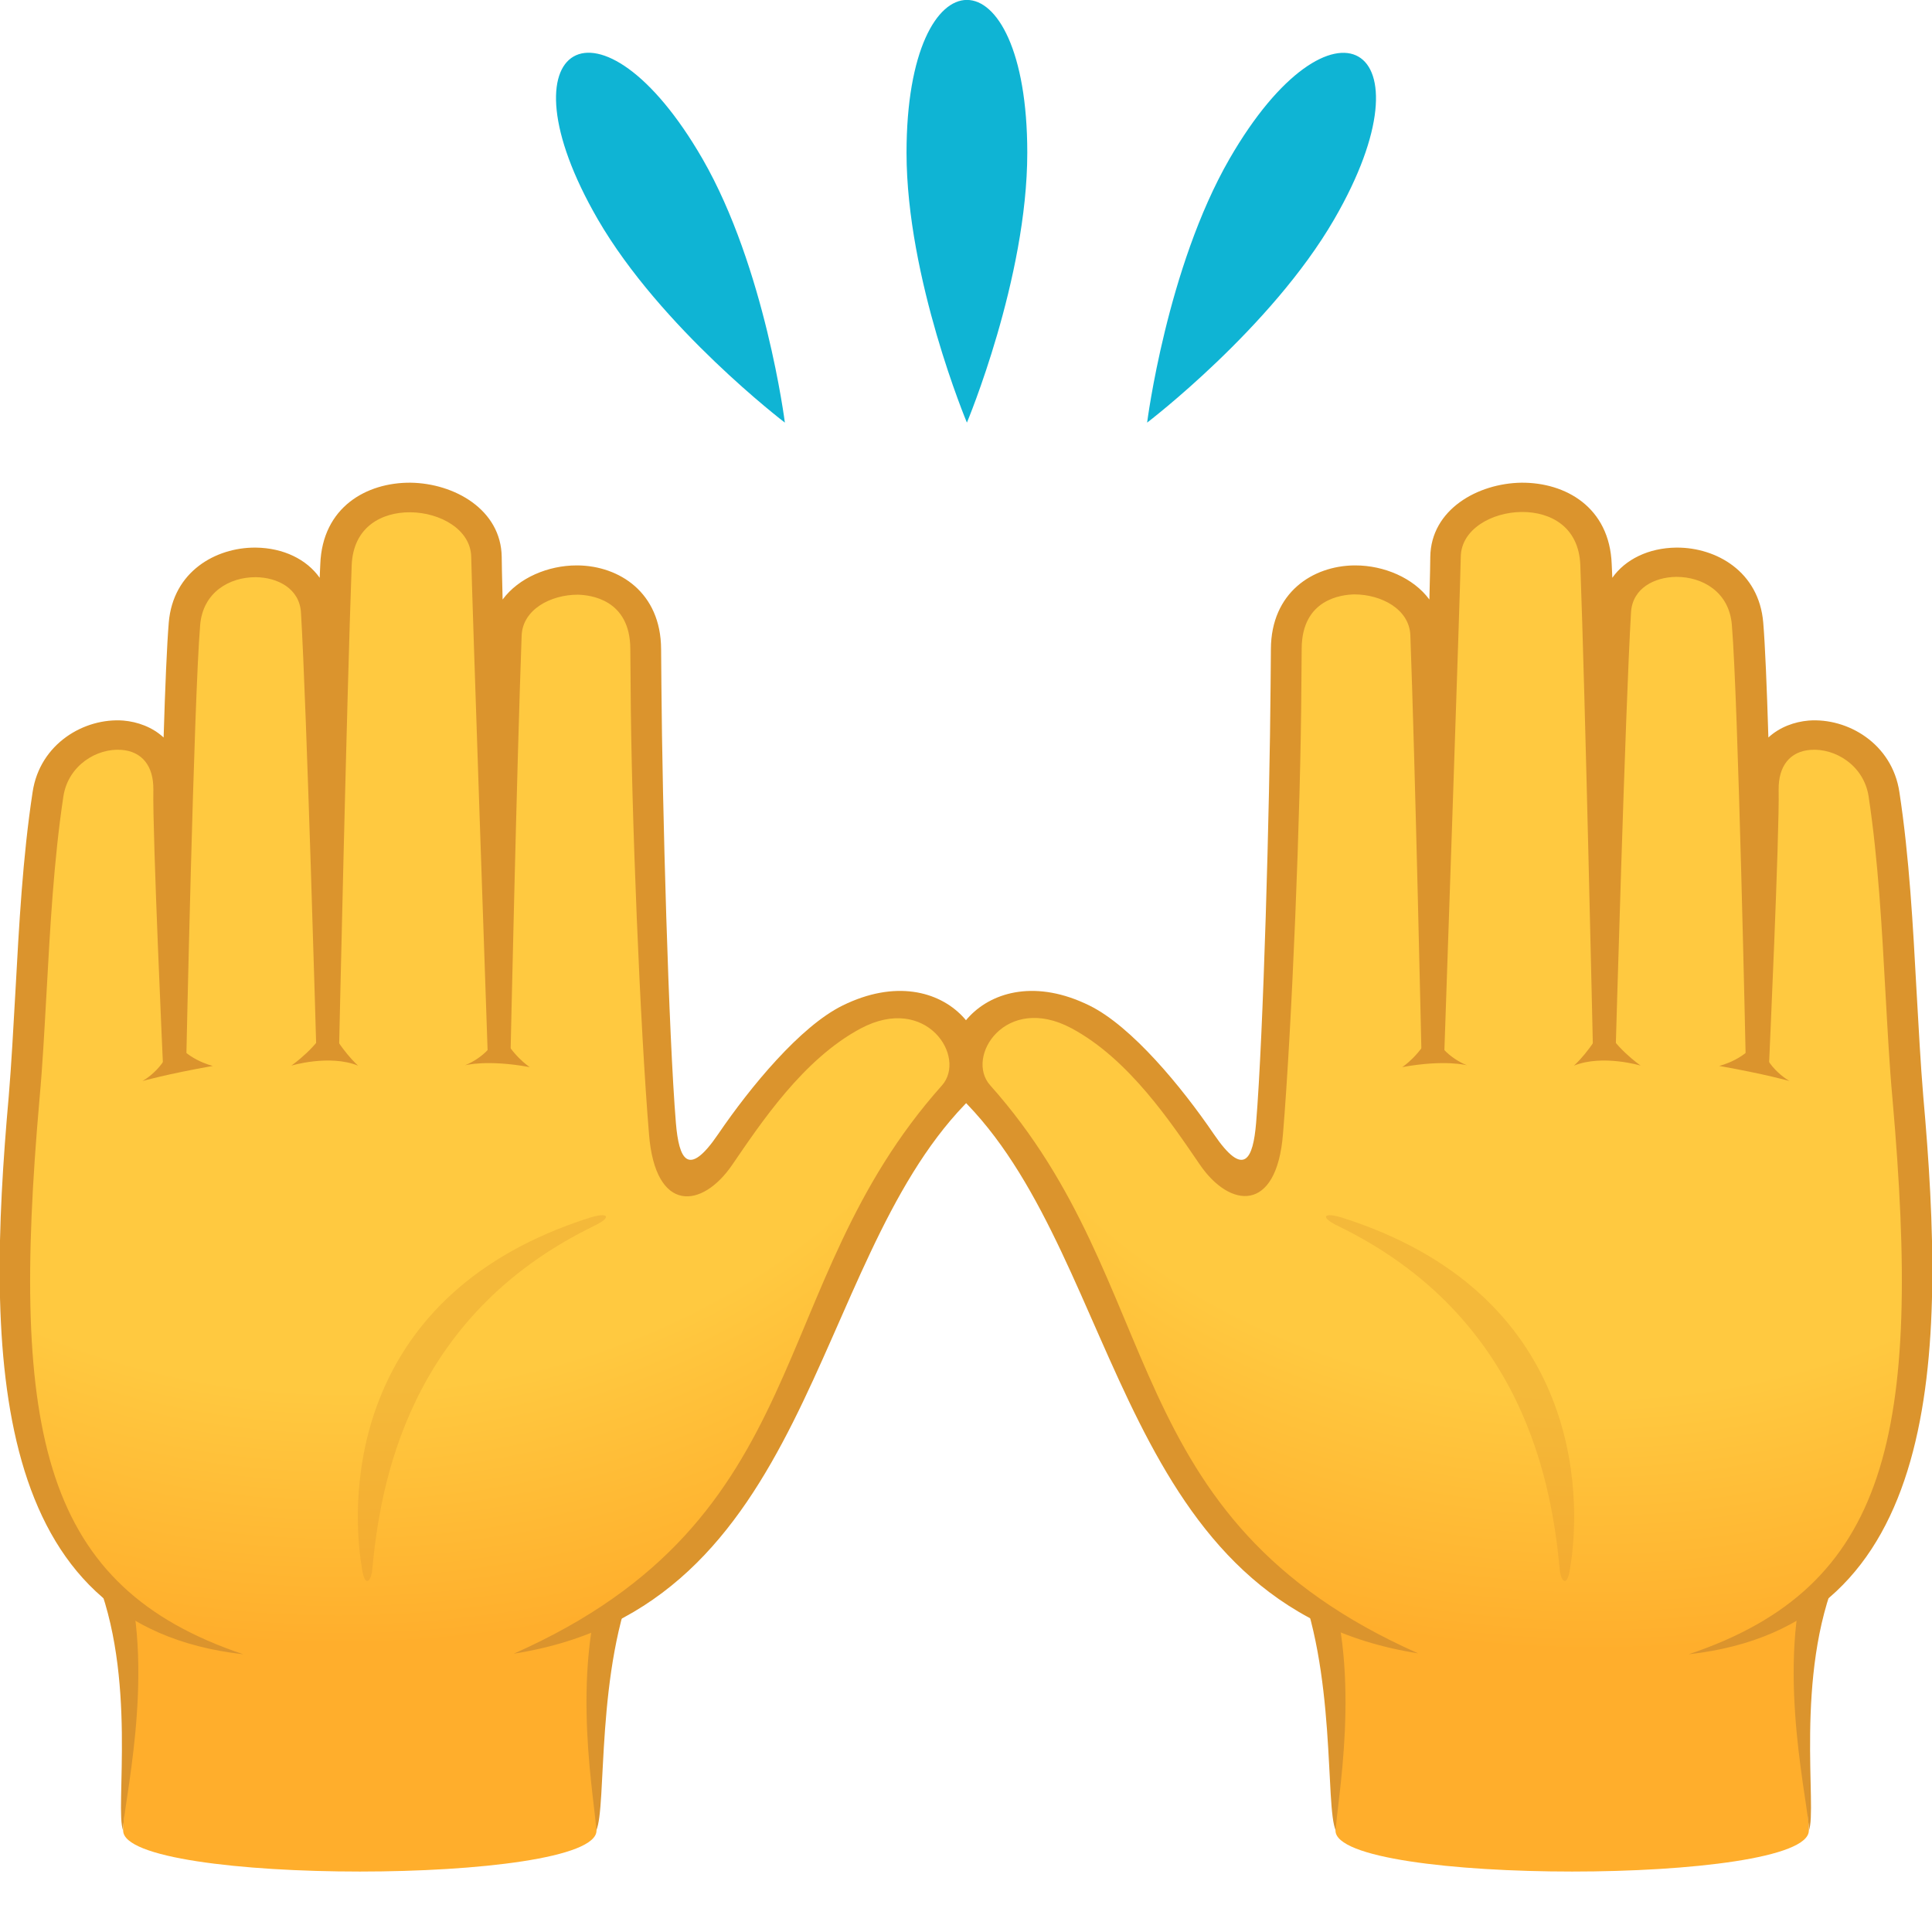
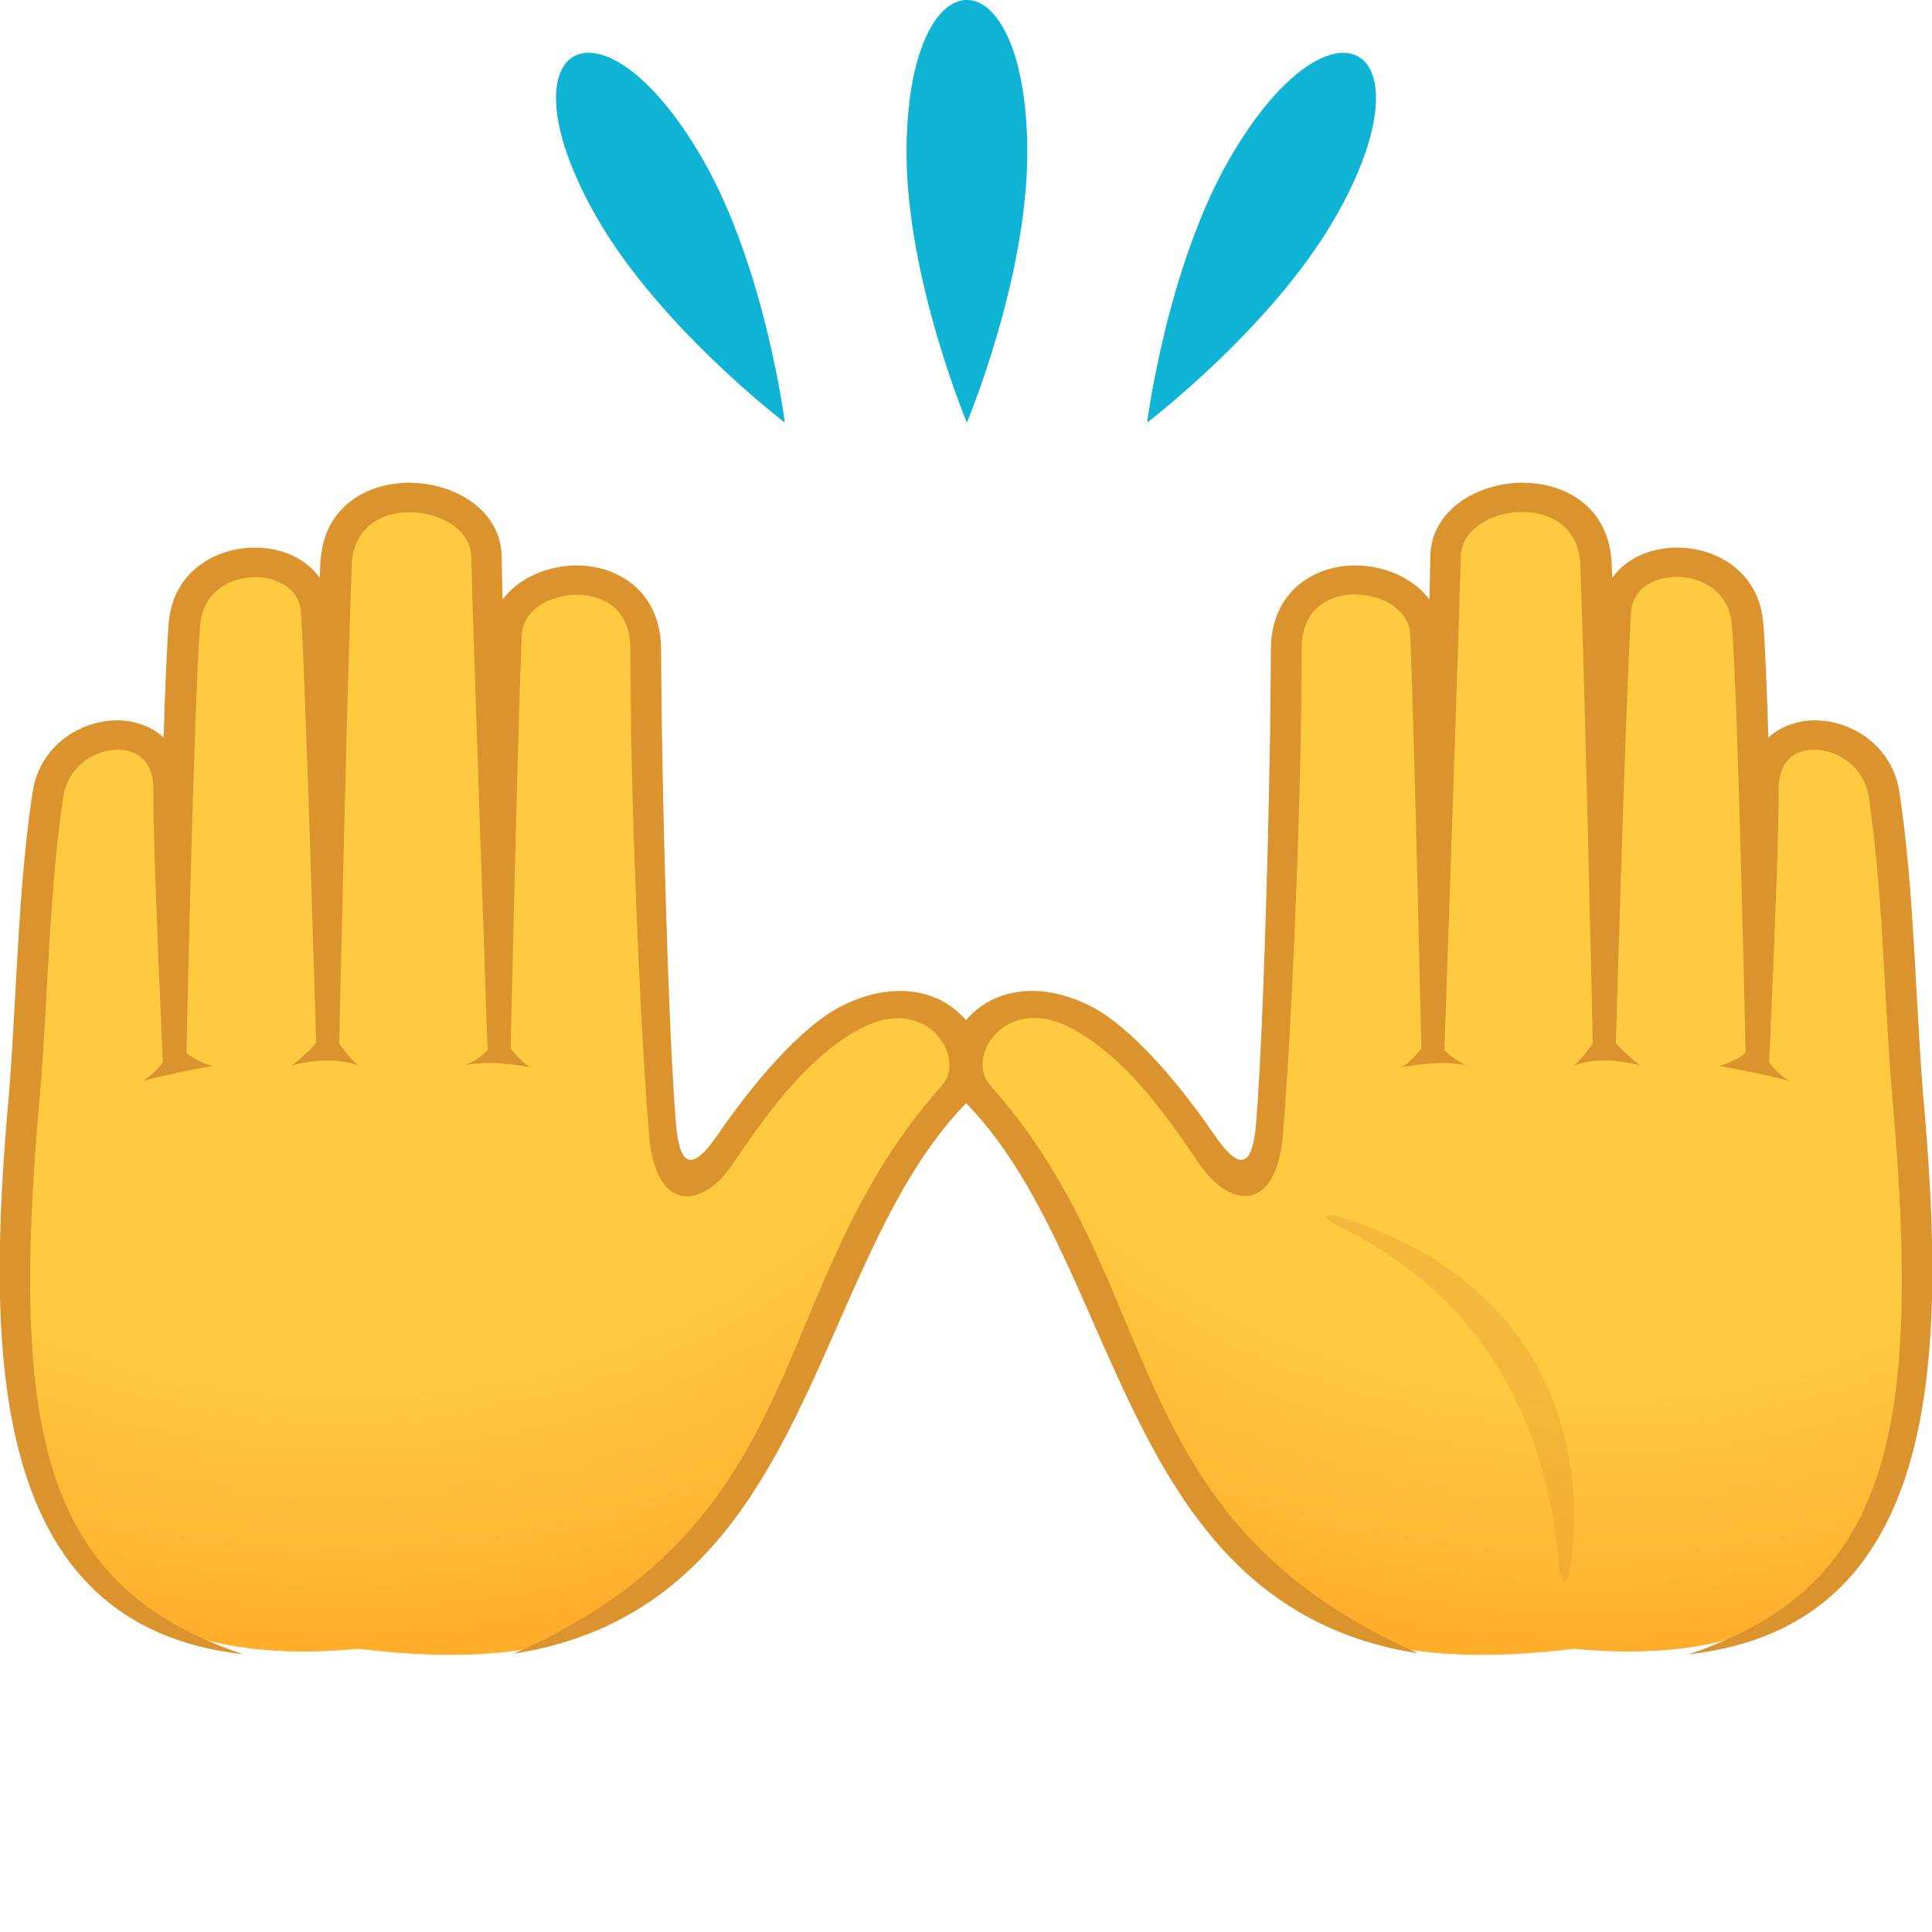
<svg xmlns="http://www.w3.org/2000/svg" viewBox="0 0 64 64">
-   <path d="M3.68 52.13c1.14 1.15.4 7.83.4 8.51 0 1.81 15.68 1.81 15.68 0 0-.62-.47-7.57.88-8.51H3.68z" fill="#ffae2c" />
-   <path d="M20.06 52.13c-1.21 3.36-.31 7.75-.31 8.51.36-.77-.03-5.33 1.35-8.51h-1.04zm-15.88 0H3.13c1.44 3.39.66 7.82.95 8.51-.04-.69 1.08-5.11.1-8.51z" fill="#db942d" />
  <radialGradient id="a" cx="231.983" cy="-608.663" r="27.307" gradientTransform="matrix(-.006 .997 -1.186 .007 -708.892 -199.732)" gradientUnits="userSpaceOnUse">
    <stop offset=".689" stop-color="#ffc940" />
    <stop offset=".969" stop-color="#ffb12e" />
    <stop offset="1" stop-color="#ffae2c" />
  </radialGradient>
  <path d="M26.98 34.6c-3.98 3.54-4.61 7.9-5.22 1.22-.32-3.45-.32-8.18-.36-14.31-.02-3.2-4.54-2.73-4.63-.45-.16 4.36-.25 13.83-.25 13.83s-.38-15.54-.39-16.43c-.03-2.41-4.86-2.94-4.99.25-.17 4.35-.29 15.89-.29 15.89s-.18-11.13-.37-14.34c-.13-2.22-4.14-2.25-4.36.41-.21 2.55-.39 13.95-.39 13.95s-.16-6.96-.13-8.44c.06-2.65-3.63-2.26-3.99.13-.51 3.34-.52 7.02-.79 10.04-1.05 11.82.34 19.27 11.05 18.27 14.18 1.72 12.02-7.94 19.93-18.57 1.26-1.7-1.86-4.08-4.82-1.45z" fill="url(#a)" />
  <path d="M27.91 33.31c-1.4.69-3.05 2.69-4.12 4.26-1 1.47-1.3.83-1.4-.37-.24-2.9-.45-10.49-.48-14.5l-.01-1.2c-.01-1.88-1.39-2.75-2.75-2.77h-.05c-.94 0-1.92.41-2.45 1.13-.02-.76-.03-1.27-.03-1.41-.02-1.57-1.57-2.44-3.02-2.46-1.46-.01-2.92.81-2.99 2.7-.01.14-.01.29-.02.45-.43-.61-1.2-.99-2.12-1h-.03c-1.28 0-2.71.78-2.85 2.49-.06.72-.12 2.14-.17 3.8-.38-.35-.87-.52-1.33-.56-1.29-.1-2.77.76-3.01 2.37-.33 2.16-.45 4.43-.57 6.62-.07 1.22-.13 2.37-.22 3.45-.76 8.53-.69 17.55 7.77 18.49-6.64-2.23-7.73-7.29-6.75-18.41.1-1.09.16-2.25.23-3.48.12-2.17.24-4.41.56-6.53.16-1.03 1.11-1.6 1.92-1.54.69.05 1.07.54 1.06 1.32-.03 1.49.32 9.14.32 9.14l.77-.17s.25-11.91.46-14.42c.09-1.1.98-1.59 1.83-1.59h.02c.71.01 1.44.37 1.49 1.17.19 3.17.51 14.54.51 14.54h.75s.26-11.81.42-16.1c.05-1.3 1.02-1.76 1.92-1.76h.03c.98.01 2 .57 2.01 1.49.01.88.55 16.56.55 16.56l.75-.01s.21-9.64.37-13.95c.03-.87.96-1.36 1.86-1.36.41.01 1.73.15 1.74 1.79l.01 1.2c.02 4.21.32 11.4.61 14.89.21 2.62 1.76 2.47 2.76 1 .94-1.37 2.34-3.49 4.25-4.51 2.18-1.16 3.53.95 2.69 1.89-5.96 6.68-4.05 14.33-14.18 18.82 9.9-1.55 9.78-12.83 14.94-18.19 1.69-1.72-.56-5-4.05-3.28z" fill="#db942d" />
  <path d="M17.55 35.35c-1.42-.26-2.15-.06-2.15-.06s.94-.34 1.14-1.2c.38.86 1.01 1.26 1.01 1.26zm-5.69-.05c-.95-.38-2.21 0-2.21 0s.94-.65 1.22-1.39c.38.85.99 1.39.99 1.39zm-6.15-.97c-.08.99-.99 1.48-.99 1.48s.81-.23 2.33-.5c0 0-.96-.22-1.34-.98z" fill="#db942d" />
-   <path d="M19.53 40.34c-7.82 2.49-7.99 9.04-7.53 11.68.1.57.29.36.33-.01.26-2.78 1.15-8.39 7.35-11.4.6-.29.49-.47-.15-.27z" opacity=".3" fill="#db942d" />
-   <path d="M60.32 52.13c-1.14 1.15-.4 7.83-.4 8.51 0 1.81-15.68 1.81-15.68 0 0-.62.47-7.57-.88-8.51h16.96z" fill="#ffae2c" />
-   <path d="M43.94 52.13c1.21 3.36.31 7.75.31 8.51-.36-.77.03-5.33-1.35-8.51h1.04zm15.88 0h1.05c-1.44 3.39-.66 7.82-.95 8.51.04-.69-1.08-5.11-.1-8.51z" fill="#db942d" />
  <radialGradient id="b" cx="697.475" cy="-605.861" r="27.307" gradientTransform="matrix(.006 .997 1.186 .007 766.775 -663.661)" gradientUnits="userSpaceOnUse">
    <stop offset=".689" stop-color="#ffc940" />
    <stop offset=".969" stop-color="#ffb12e" />
    <stop offset="1" stop-color="#ffae2c" />
  </radialGradient>
  <path d="M37.02 34.6c3.98 3.54 4.61 7.9 5.22 1.22.32-3.45.32-8.18.36-14.31.02-3.2 4.54-2.73 4.63-.45.16 4.36.25 13.83.25 13.83s.38-15.54.39-16.43c.03-2.41 4.86-2.94 4.99.25.17 4.35.29 15.89.29 15.89s.18-11.13.37-14.34c.13-2.22 4.14-2.25 4.36.41.21 2.55.39 13.95.39 13.95s.16-6.96.13-8.44c-.06-2.65 3.63-2.26 3.99.13.51 3.34.52 7.02.79 10.04 1.05 11.82-.34 19.27-11.05 18.27-14.18 1.72-12.02-7.94-19.93-18.57-1.26-1.7 1.86-4.08 4.82-1.45z" fill="url(#b)" />
  <path d="M36.09 33.31c1.4.69 3.05 2.69 4.12 4.26 1 1.47 1.3.83 1.4-.37.24-2.9.45-10.49.48-14.5l.01-1.2c.01-1.88 1.39-2.75 2.75-2.77h.05c.94 0 1.92.41 2.45 1.13.02-.76.03-1.27.03-1.41.02-1.57 1.57-2.44 3.02-2.46 1.46-.01 2.92.81 2.99 2.7.01.14.01.29.02.45.43-.61 1.2-.99 2.12-1h.03c1.28 0 2.71.78 2.85 2.49.06.72.12 2.14.17 3.8.38-.35.87-.52 1.33-.56 1.29-.1 2.77.76 3.01 2.37.33 2.16.45 4.43.57 6.62.07 1.22.13 2.37.22 3.45.76 8.53.69 17.55-7.77 18.49 6.64-2.23 7.73-7.29 6.75-18.41-.1-1.09-.16-2.25-.23-3.48-.12-2.17-.24-4.41-.56-6.53-.16-1.03-1.11-1.6-1.92-1.54-.69.05-1.07.54-1.06 1.32.03 1.48-.32 9.13-.32 9.13l-.77-.17s-.25-11.91-.46-14.42c-.09-1.1-.98-1.59-1.83-1.59h-.02c-.71.01-1.44.37-1.49 1.17-.19 3.17-.51 14.54-.51 14.54h-.75s-.26-11.81-.42-16.1c-.05-1.3-1.02-1.76-1.92-1.76h-.03c-.98.01-2 .57-2.01 1.49-.01.88-.55 16.56-.55 16.56l-.75-.01s-.21-9.64-.37-13.95c-.03-.87-.96-1.36-1.86-1.36-.41.01-1.73.15-1.74 1.79l-.01 1.2c-.02 4.21-.32 11.4-.61 14.89-.21 2.62-1.76 2.47-2.76 1-.94-1.37-2.34-3.49-4.25-4.51-2.18-1.16-3.53.95-2.69 1.89 5.96 6.68 4.05 14.33 14.18 18.82-9.9-1.55-9.78-12.83-14.94-18.19-1.69-1.71.56-4.99 4.05-3.27z" fill="#db942d" />
  <path d="M46.45 35.35c1.42-.26 2.15-.06 2.15-.06s-.94-.34-1.14-1.2c-.38.86-1.01 1.26-1.01 1.26zm5.69-.05c.95-.38 2.21 0 2.21 0s-.94-.65-1.22-1.39c-.38.85-.99 1.39-.99 1.39zm6.15-.97c.08.99.99 1.48.99 1.48s-.81-.23-2.33-.5c0 0 .96-.22 1.34-.98z" fill="#db942d" />
  <path d="M44.47 40.34c7.82 2.49 7.99 9.04 7.53 11.68-.1.57-.29.36-.33-.01-.26-2.78-1.15-8.39-7.35-11.4-.6-.29-.49-.47.15-.27z" opacity=".3" fill="#db942d" />
  <path d="M30.03 5.06c0 4.17 2 8.94 2 8.94s2-4.77 2-8.94c0-6.75-4-6.75-4 0zM19.8 7.26C21.89 10.87 26 14 26 14s-.65-5.13-2.73-8.74c-3.38-5.85-6.85-3.85-3.47 2zm20.93-2C38.65 8.87 38 14 38 14s4.11-3.13 6.2-6.74c3.38-5.84-.09-7.85-3.47-2z" fill="#0fb4d4" />
</svg>